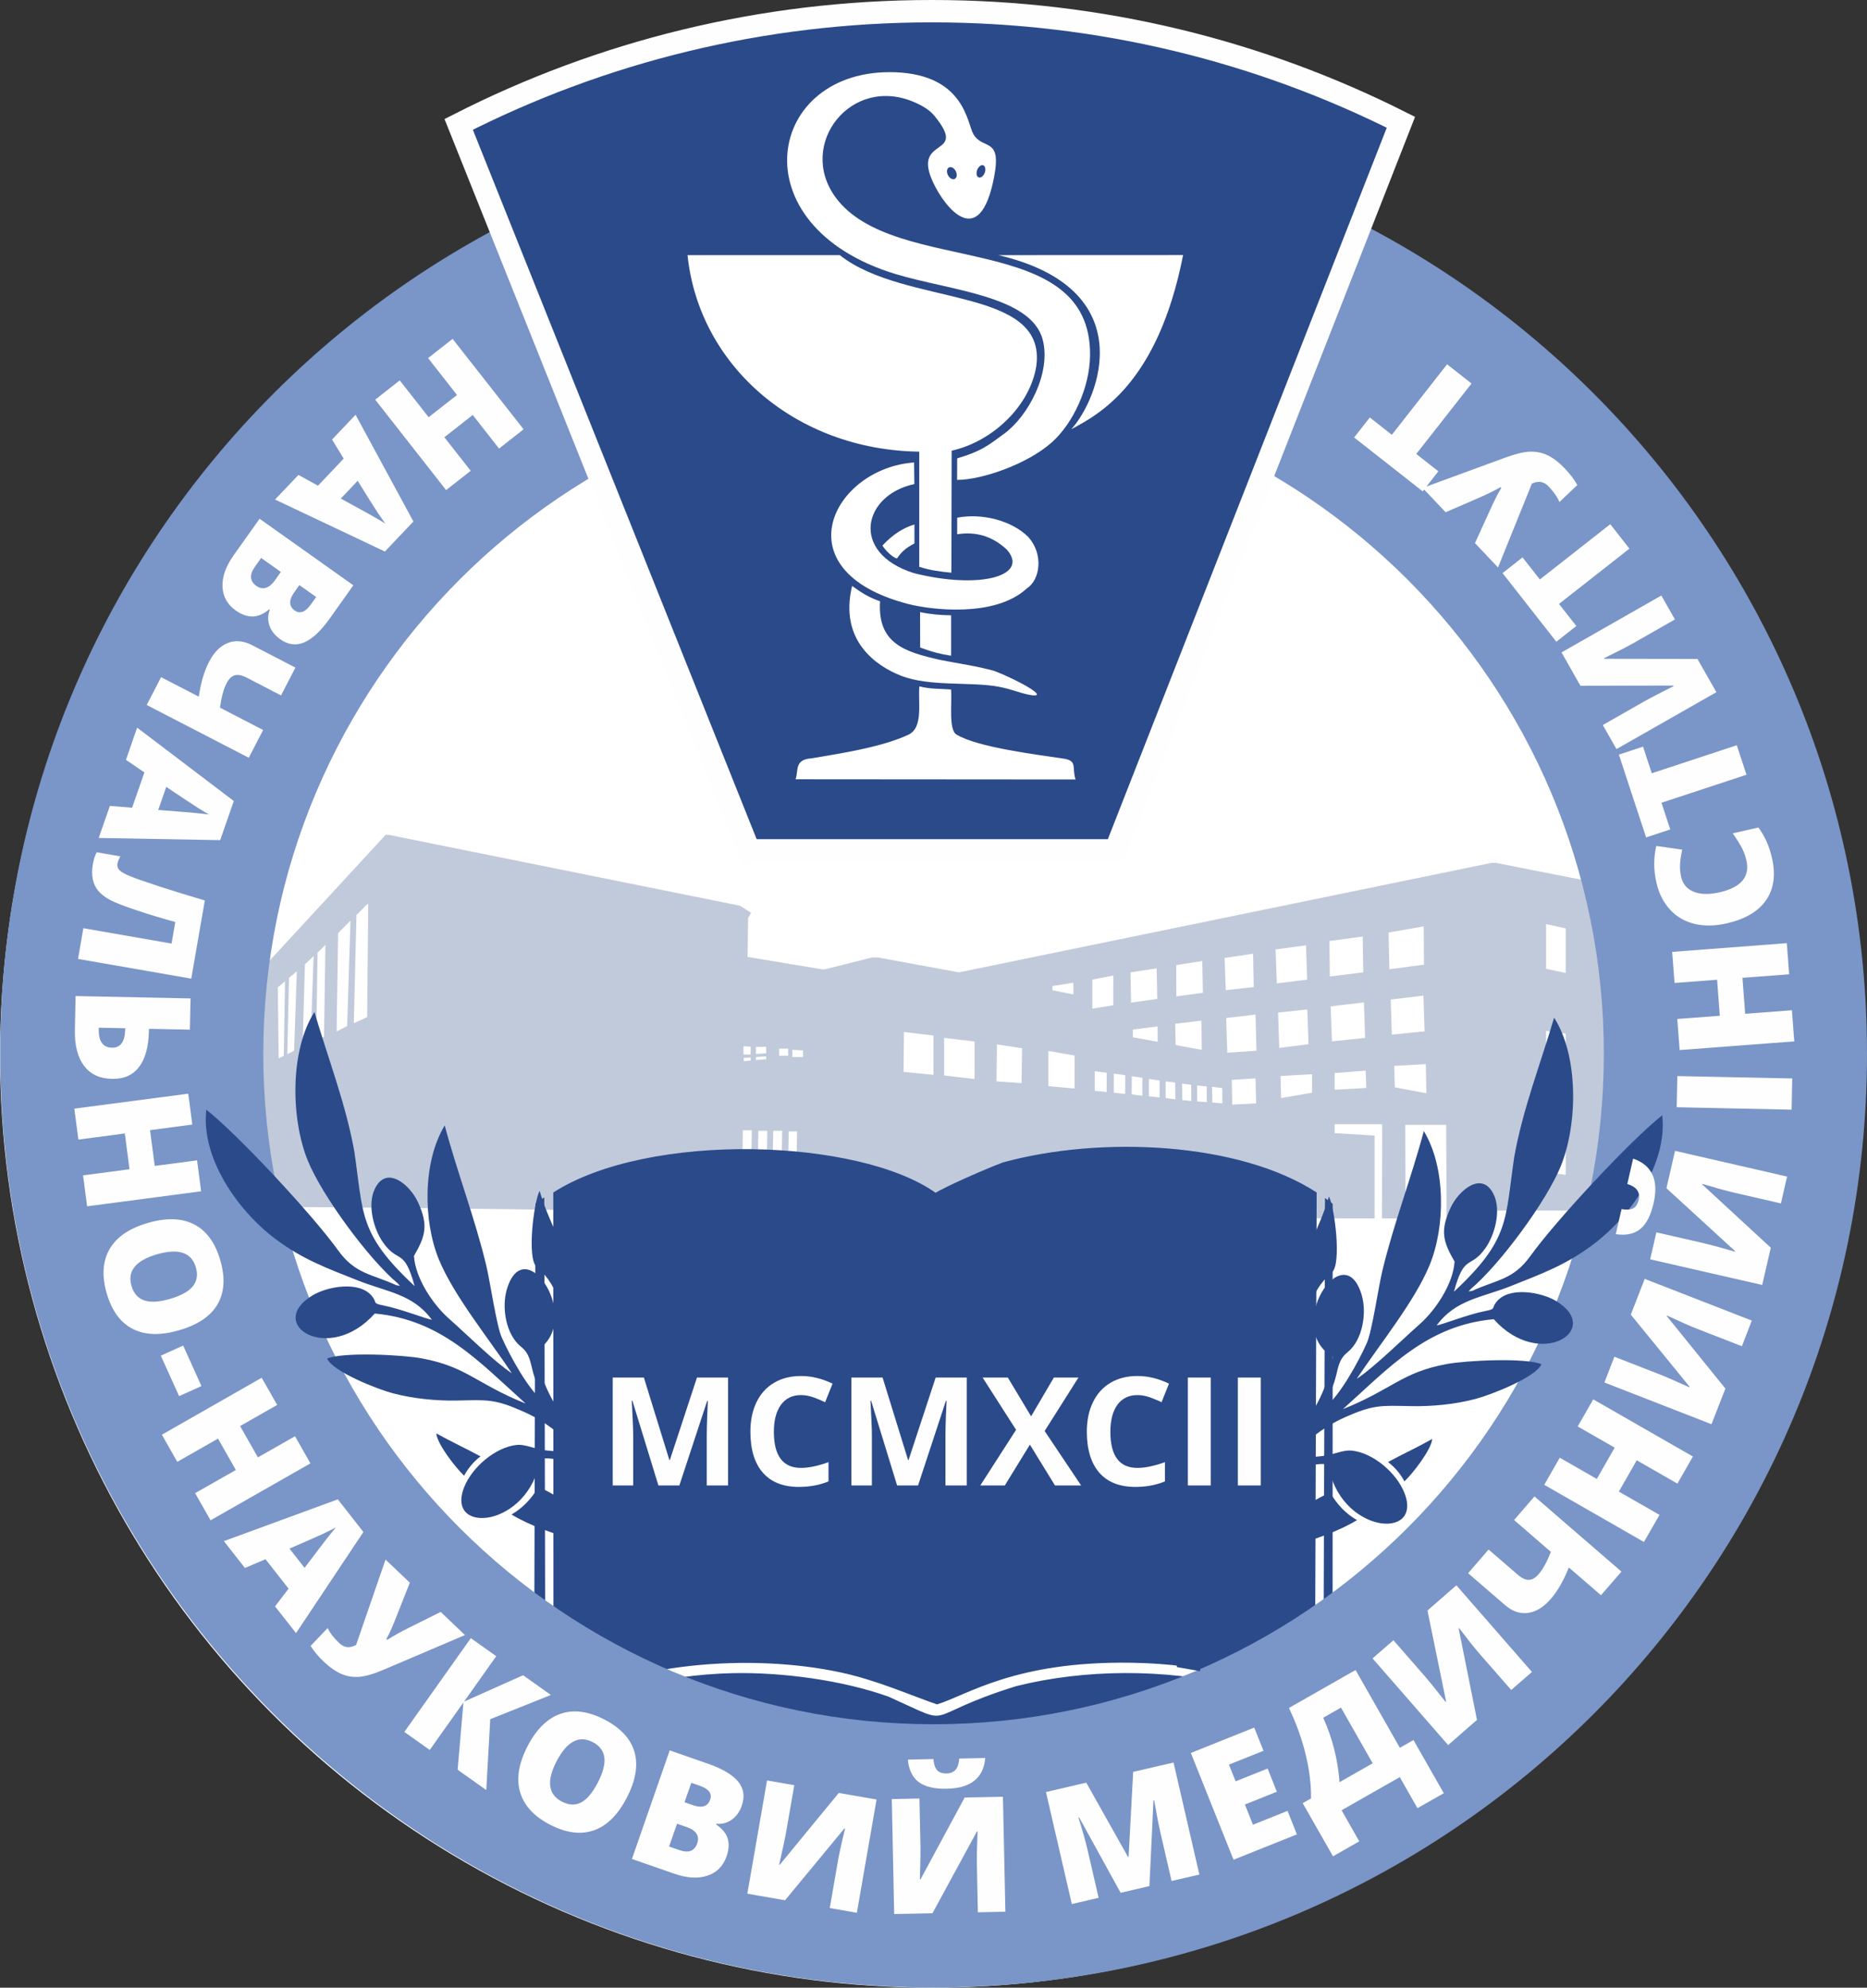
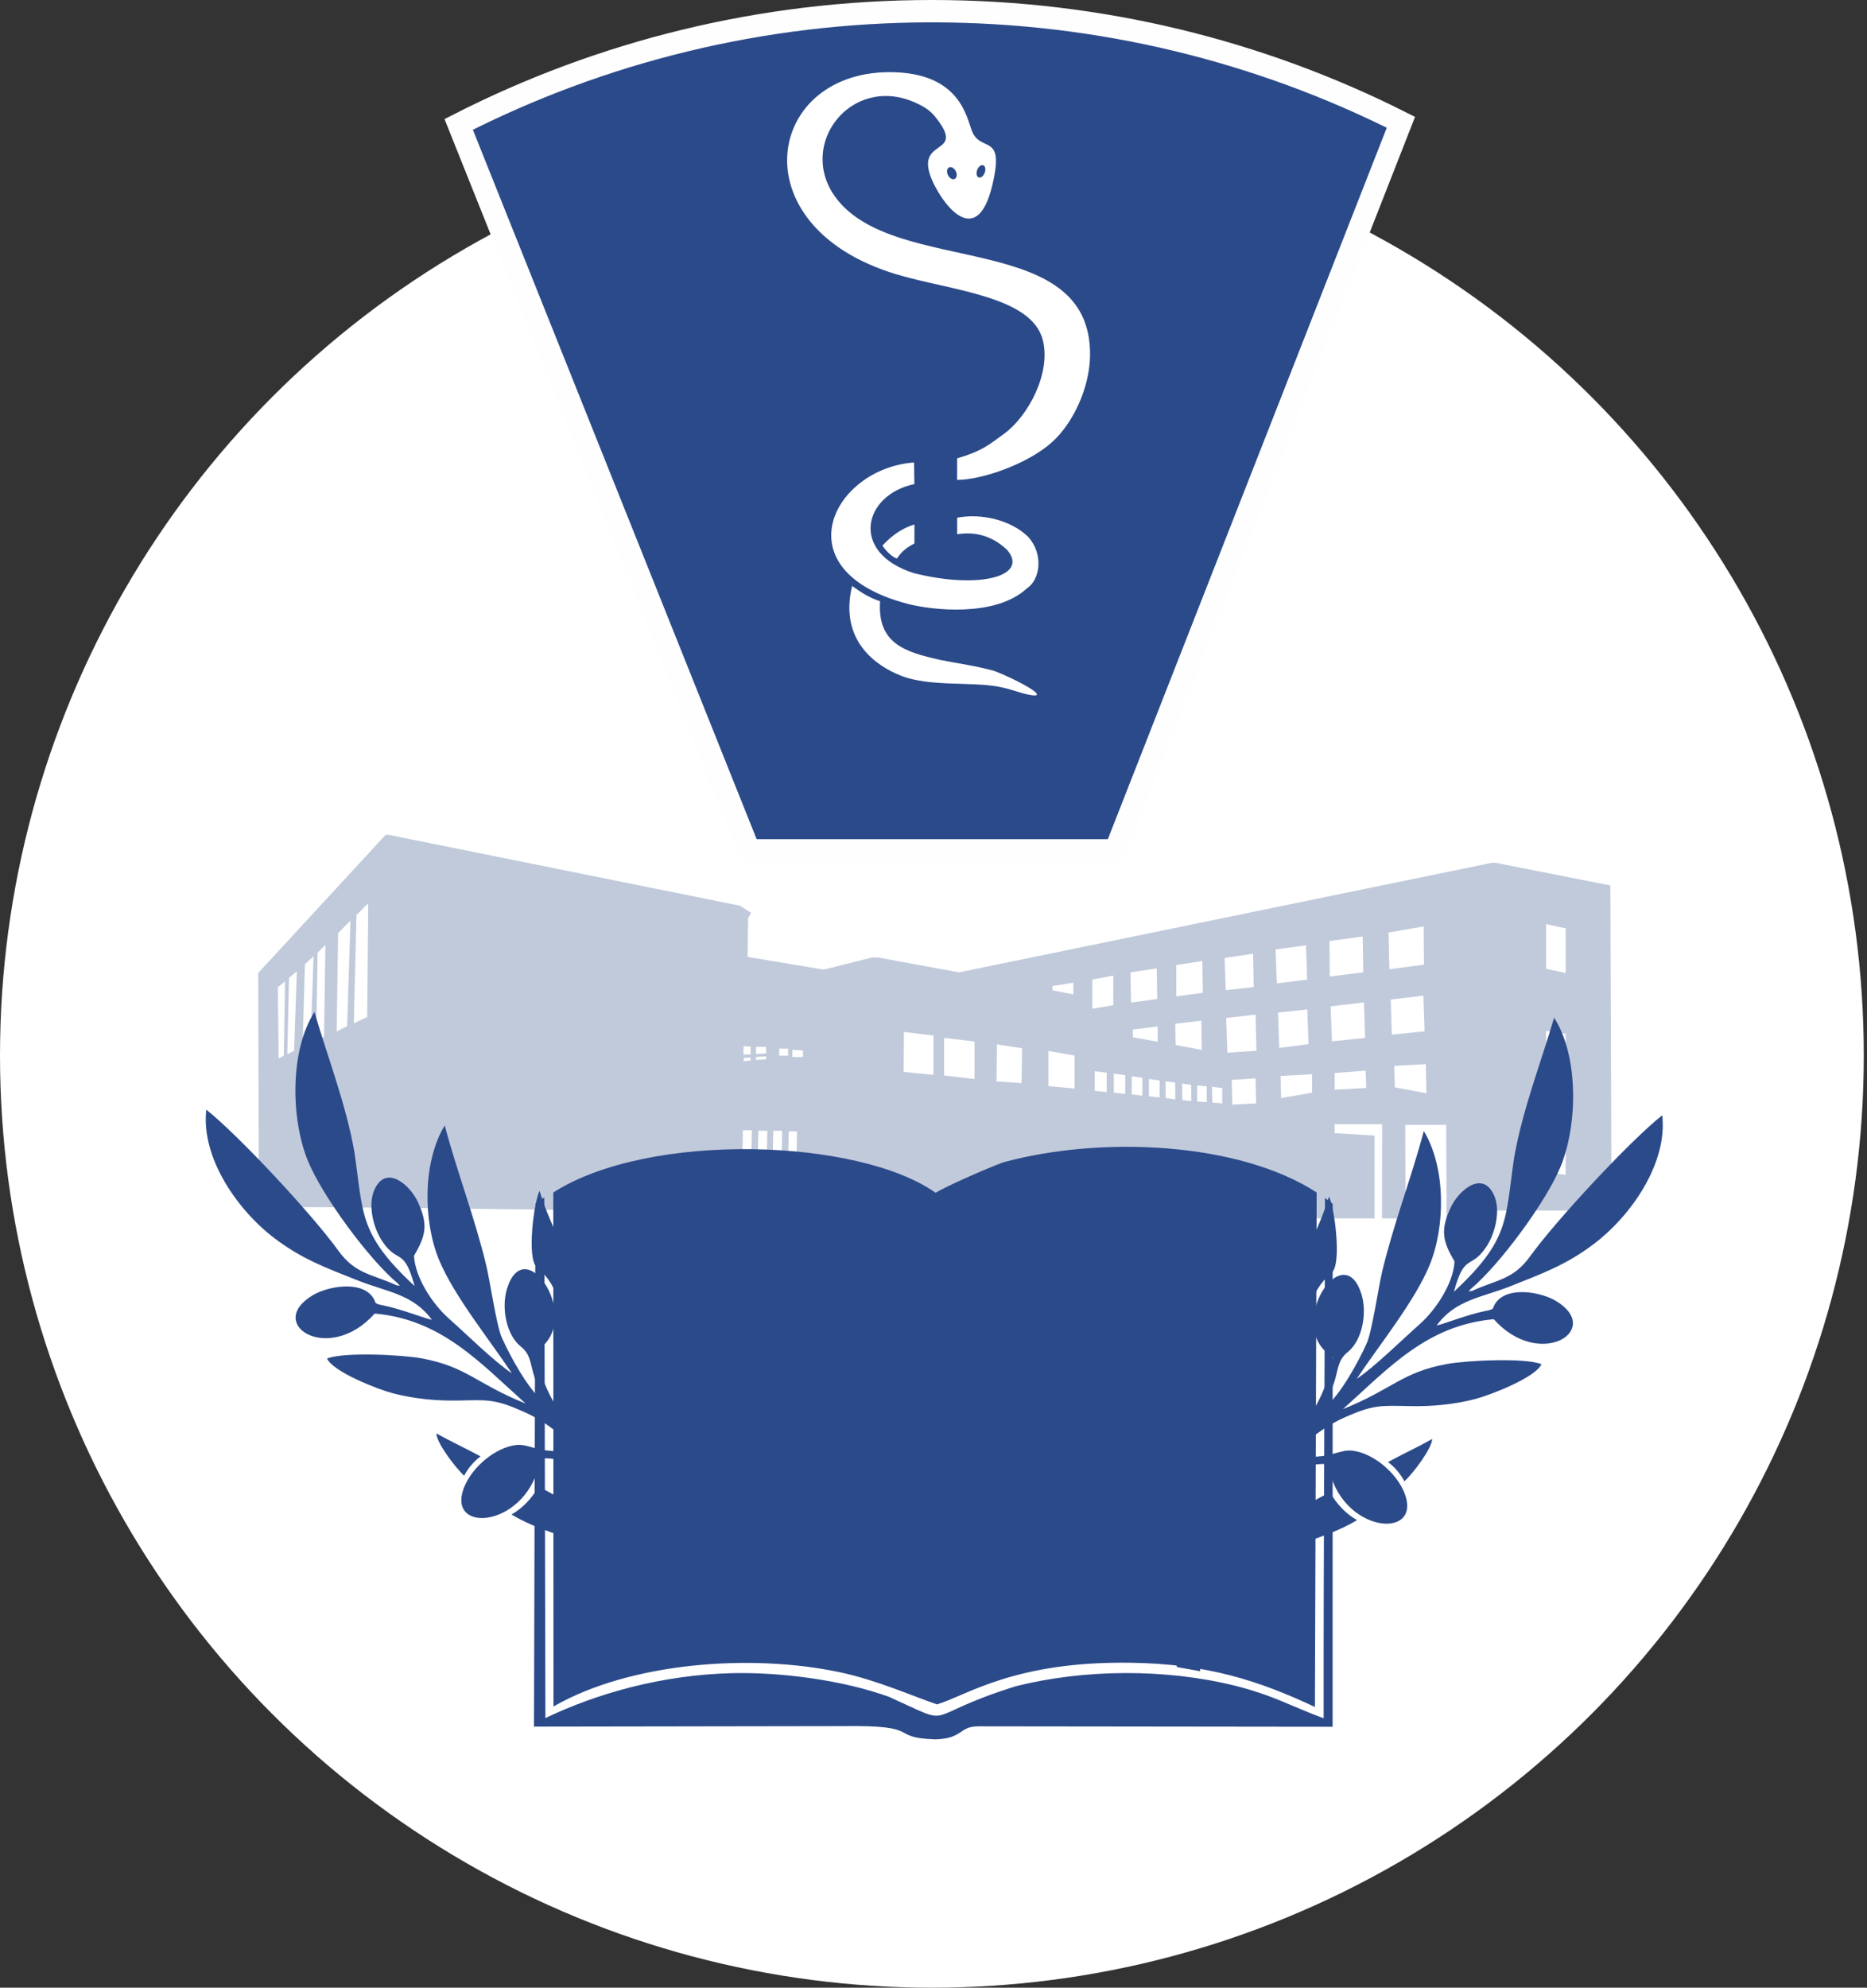
<svg xmlns="http://www.w3.org/2000/svg" xml:space="preserve" width="250.494mm" height="266.586mm" version="1.0" style="shape-rendering:geometricPrecision; text-rendering:geometricPrecision; image-rendering:optimizeQuality; fill-rule:evenodd; clip-rule:evenodd" viewBox="0 0 26726 28443">
  <rect x="0" y="0" width="26726" height="28443" fill="#333333" stroke="none" />
  <defs>
    <style type="text/css">
   
    .str0 {stroke:#FEFEFE;stroke-width:320.076}
    .fil2 {fill:#2B4A8A}
    .fil3 {fill:#7A95C7}
    .fil1 {fill:#C1CADB}
    .fil0 {fill:white}
    .fil4 {fill:#FEFEFE;fill-rule:nonzero}
   
  </style>
  </defs>
  <g id="Слой_x0020_1">
    <circle class="fil0" cx="13340" cy="15103" r="13340" />
    <path id="Корпус" class="fil1" d="M10587 17345l-2 -73 1848 -51 0 94 -1846 30zm1846 -235l0 102 -1848 52 0 -94 1848 -60zm-1848 51l-2 -93 1850 -43 -2 77 -1846 59zm-2 -102l0 -85 1850 -34 0 76 -1850 43zm475 -315l122 0 0 162 -122 0 0 -162zm222 0l113 0 1 160 -112 0 -2 -160zm-435 -9l122 0 0 173 -122 0 0 -173zm-211 0l120 0 1 176 -119 0 -2 -176zm11498 44l0 -656 281 31 0 656 -281 -31zm-10731 -86l-119 0 8 -503 120 0 -9 503zm-647 -17l-128 0 8 -503 128 0 -8 503zm434 8l-128 0 9 -503 128 0 -9 503zm-213 0l-128 0 9 -503 128 0 -9 503zm6375 -1133l146 19 1 219 -142 -12 -5 -226zm-213 -19l137 14 1 226 -138 -11 0 -229zm-216 -27l131 19 1 231 -128 -13 -4 -237zm-235 -31l136 17 3 240 -139 -18 0 -239zm-239 -34l153 21 -1 243 -152 -17 0 -247zm-245 -40l151 23 -1 256 -152 -18 2 -261zm2129 -3l451 -25 0 264 -443 77 -8 -316zm-2387 -34l164 22 -2 268 -162 -17 0 -273zm-273 -34l171 21 0 276 -171 -16 0 -281zm3435 264l0 -238 443 -34 9 247 -452 25zm-4099 -554l376 65 -1 472 -375 -34 0 -503zm2625 414l341 -22 8 358 -341 17 -8 -353zm2326 -201l452 -25 9 417 -452 -85 -9 -307zm-5687 -307l360 55 -8 499 -358 -25 6 -529zm7861 420l0 -614 281 41 0 614 -281 -41zm-8617 -513l435 51 0 537 -435 -51 0 -537zm-575 -85l422 51 0 562 -427 -42 5 -571zm-2194 408l-99 10 -1 -49 98 -3 2 42zm76 -8l0 -42 145 -9 0 43 -145 8zm520 -145l153 9 0 94 -153 0 0 -103zm-188 -17l128 0 0 102 -128 0 0 -102zm-511 -34l102 6 0 113 -102 0 0 -119zm179 111l0 -102 145 0 0 93 -145 9zm6001 -432l374 -45 7 418 -374 -69 -7 -304zm1473 -161l418 -44 17 497 -419 53 -16 -506zm-2080 243l355 -44 1 219 -355 -64 -1 -111zm1337 -165l420 -49 13 517 -417 29 -16 -497zm1495 -167l477 -56 16 508 -474 49 -19 -501zm860 -97l468 -56 17 511 -469 47 -16 -502zm-4271 131l0 -417 300 -57 -1 424 -299 50zm546 -520l375 -57 8 437 -375 53 -8 -433zm-1117 196l299 -48 0 168 -299 -60 0 -60zm-11004 998l-73 37 -12 -1017 103 -86 -18 1066zm148 -73l-97 50 24 -1092 112 -95 -39 1137zm12628 -1225l373 -59 8 455 -380 52 -1 -448zm5294 53l0 -639 281 60 0 639 -281 -60zm-4602 -155l408 -61 9 477 -400 45 -17 -461zm730 -122l435 -59 17 491 -434 54 -18 -486zm-13815 1342l-114 61 34 -1190 124 -117 -44 1246zm14586 -1463l476 -64 8 513 -479 59 -5 -508zm-14393 1369l-111 59 19 -1261 112 -111 -20 1313zm15239 -1490l503 -88 4 548 -495 65 -12 -525zm-14908 1338l-150 78 21 -1407 177 -180 -48 1509zm287 -128l-191 88 38 -1554c19,0 143,-154 168,-154l-15 1620zm-1560 -631l9 3349c2881,0 5811,93 8728,51l0 100 7244 12 0 -1186 -571 -34 0 -128 679 0 -2 1347 247 2 90 -79 -4 -1261 586 0 6 1338 657 -111 1704 0 -17 -4653 -1645 -324 -51 0 -7628 1568 -1159 -213 -85 0 -682 171 -26 0 -1074 -179 7 -554 43 -77 -160 -102 -5029 -1014 -43 0 -1824 1977z" />
    <path id="Книга" class="fil2" d="M7791 17134l-126 89 -21 7484 4410 -7c1193,-18 640,164 1336,190 402,-13 334,-188 617,-187l5069 6 1 -7484 -110 -82c-2,2481 -22,4964 -19,7445 -467,-172 -722,-331 -1281,-469 -985,-243 -2145,-236 -3121,9 -1426,444 -816,605 -1820,153 -656,-238 -1538,-355 -2241,-339 -1009,23 -1949,293 -2678,643l-16 -7451zm5602 -66c-1104,-782 -4106,-880 -5473,-4l3 7355c1085,-625 2814,-766 4114,-487 523,113 1013,333 1376,457 435,-132 1111,-622 2784,-596 1088,17 1832,259 2626,633l25 -7362c-1105,-720 -3079,-816 -4489,-431 -258,96 -820,345 -966,435z" />
-     <path class="fil3" d="M13364 1717c7380,0 13362,5982 13362,13361 0,7380 -5982,13362 -13362,13362 -7379,0 -13361,-5982 -13361,-13362 0,-7379 5982,-13361 13361,-13361zm0 3766c5300,0 9595,4296 9595,9595 0,5300 -4295,9595 -9595,9595 -5299,0 -9595,-4295 -9595,-9595 0,-5299 4296,-9595 9595,-9595z" />
    <path class="fil2 str0" d="M10723 12168l-4157 -10388c2033,-1036 4335,-1620 6774,-1620 2414,0 4695,573 6714,1590l-4086 10418 -5245 0z" />
    <g id="Змея">
      <path class="fil0" d="M13702 6559l-1 308c351,0 1005,-223 1359,-540 303,-273 537,-777 544,-1237 25,-1826 -2804,-1116 -3645,-2269 -551,-756 224,-1752 1131,-1358 129,56 221,115 289,198 499,610 -341,273 -19,955 175,370 664,975 869,-75 116,-593 -158,-385 -296,-623 -88,-151 -122,-847 -1117,-884 -1842,-68 -2279,2197 9,2889 769,233 1936,310 2101,937 125,472 -206,1094 -551,1346 -235,172 -326,250 -673,353zm-133 -4055c-22,-45 -15,-94 17,-109 31,-14 75,11 97,57 22,46 14,94 -17,109 -32,14 -75,-11 -97,-57zm414 -53c11,-50 47,-89 80,-88 32,0 50,41 39,90 -12,50 -47,89 -80,88 -33,-1 -51,-41 -39,-90zm432 5416c322,371 -381,573 -1334,334 -921,-292 -726,-1119 8,-1274l-4 -309c-1159,82 -1917,1547 -88,2024 332,86 1248,198 1702,-222 193,-125 241,-489 22,-735 -243,-242 -672,-344 -1019,-277l0 237c259,-41 499,21 713,222zm301 2072c373,75 -158,-216 -483,-338 -255,-72 -490,-101 -779,-159 -499,-113 -895,-231 -856,-838 -146,-50 -257,-114 -400,-220 -189,781 342,1145 699,1285 416,163 1008,81 1411,160 176,35 254,75 408,110zm-1626 -2163c0,-72 0,-199 0,-271 -160,48 -312,144 -458,302 43,70 144,170 208,185 70,-104 131,-151 250,-216z" />
-       <path class="fil0" d="M9842 3651c163,1579 1547,2788 3317,2812l0 1648c163,51 285,67 460,84l4 -1746c592,-132 1124,-647 1212,-1214 154,-1145 -1884,-846 -2813,-1584l-2180 0zm1546 7500l4009 3c-59,-172 40,-273 -191,-301 -330,-51 -1203,-155 -1511,-340 -121,-66 -64,-464 -81,-647 -148,-11 -295,-4 -453,-44 -22,217 61,588 -155,690 -374,177 -957,267 -1392,340 -249,16 -180,183 -226,299zm2904 -7500c2064,483 1441,2054 1044,2491 379,-206 1235,-635 1600,-2492l-2644 1zm-1120 5615c181,67 294,94 443,117l0 -578c-151,-3 -282,-12 -444,-46l1 507z" />
    </g>
    <path class="fil2" d="M21074 18472l-51 8 31 -35c414,-347 1082,-1251 1288,-1757 243,-597 259,-1573 -95,-2126 -194,660 -450,1313 -571,1995 -133,896 -56,1176 -863,1927 152,-560 235,-312 455,-630 133,-192 219,-528 120,-749 -165,-368 -508,-71 -622,175 -153,329 -111,485 56,772 -19,319 -272,696 -501,898 -250,220 -642,609 -900,781 327,-492 828,-1106 1042,-1624 229,-553 236,-1399 -81,-1922 -178,668 -434,1331 -595,2005 -57,239 -146,860 -221,1028 -119,266 -381,749 -605,926 43,-138 114,-275 152,-410 47,-168 47,-279 178,-385 216,-174 277,-561 202,-817 -257,-872 -1128,466 -415,883 -118,765 -609,1241 -1145,1775 16,-574 952,-1676 879,-1950 -155,-329 -88,-737 253,-1031 143,-119 42,-922 -41,-1088 -261,869 -885,1613 -1001,2596 -33,274 38,456 -24,710 -50,205 -146,450 -211,659 -104,329 -47,334 -253,647 -137,210 -222,420 -345,618 -288,-852 75,-1021 356,-1779 197,-532 328,-1271 156,-1827 -447,535 -935,1721 -860,2428l256 1401c0,240 -330,877 -250,1281l330 59c41,-230 52,-567 88,-769 75,-418 96,-394 444,-645 514,-370 1178,-422 1716,-748 -156,-88 -285,-221 -387,-397 -795,388 -876,697 -1205,896 -153,93 -272,189 -413,296 100,-352 314,-729 530,-1032 140,-197 233,-362 467,-452 135,-52 465,-144 596,-104 160,983 1366,1096 1089,400 -112,-280 -441,-567 -747,-601 -142,-16 -270,67 -470,82 -148,10 -324,48 -462,102 227,-292 496,-514 834,-664 410,-181 513,-165 939,-157 305,6 629,-25 925,-103 224,-59 862,-309 944,-497 -236,-97 -1086,-53 -1358,-2 -646,120 -777,362 -1484,645 667,-599 1206,-1201 2159,-1287 657,737 1577,153 891,-261 -212,-127 -669,-210 -849,9 -82,99 -1,104 -163,135 -256,50 -615,195 -696,206 273,-372 649,-398 1064,-564 450,-180 786,-300 1183,-599 528,-398 1061,-1151 982,-1844 -448,353 -1516,1497 -1891,2018 -243,338 -481,334 -830,495zm-970 2726c120,-112 389,-460 398,-607 -207,117 -397,203 -633,330 97,72 183,175 235,277z" />
    <path class="fil2" d="M5674 18391l51 8 -31 -34c-415,-347 -1082,-1252 -1288,-1757 -243,-597 -259,-1573 95,-2127 194,661 449,1314 571,1996 133,896 56,1175 863,1926 -152,-560 -235,-312 -455,-629 -133,-192 -220,-528 -120,-750 164,-367 508,-71 622,176 152,329 111,484 -56,771 19,320 272,696 501,898 249,220 642,610 900,782 -327,-493 -828,-1106 -1043,-1625 -228,-553 -235,-1399 82,-1922 178,669 434,1332 595,2006 57,239 146,859 221,1027 119,267 380,750 605,927 -43,-138 -115,-275 -152,-411 -47,-167 -47,-278 -179,-384 -216,-174 -277,-561 -201,-818 256,-871 1128,466 414,884 119,765 610,1241 1146,1775 -17,-574 -952,-1676 -879,-1950 155,-329 88,-737 -254,-1032 -142,-118 -42,-922 42,-1088 261,870 885,1613 1001,2596 33,274 -38,456 24,710 50,205 145,451 211,660 103,328 46,334 252,647 138,209 223,420 346,618 288,-852 -75,-1022 -356,-1780 -197,-531 -328,-1270 -156,-1827 447,536 934,1721 860,2429l-256 1401c0,239 329,877 249,1281l-329 59c-42,-230 -53,-568 -88,-769 -75,-419 -96,-395 -445,-646 -514,-370 -1177,-422 -1715,-747 155,-89 284,-221 387,-397 795,387 876,696 1205,896 153,92 272,189 412,296 -99,-353 -314,-729 -529,-1032 -140,-198 -233,-363 -467,-452 -135,-52 -465,-145 -597,-105 -159,983 -1365,1096 -1088,401 112,-281 441,-567 746,-602 143,-15 270,68 471,82 148,11 324,49 461,102 -226,-292 -495,-514 -834,-663 -409,-182 -513,-166 -938,-157 -305,6 -630,-26 -925,-103 -224,-59 -862,-310 -944,-498 236,-97 1086,-53 1358,-2 646,121 777,363 1484,646 -668,-599 -1206,-1201 -2160,-1288 -657,738 -1576,153 -890,-260 212,-128 669,-211 849,9 81,99 1,103 163,135 255,50 614,194 696,205 -274,-372 -649,-398 -1064,-564 -450,-179 -786,-299 -1183,-598 -529,-398 -1061,-1152 -982,-1844 447,352 1516,1497 1890,2017 244,338 482,334 831,495zm970 2726c-120,-112 -390,-459 -398,-606 207,116 397,202 633,329 -97,72 -183,176 -235,277z" />
-     <path class="fil4" d="M9425 21256l-372 -1212 -9 0c13,247 20,411 20,493l0 719 -293 0 0 -1544 446 0 365 1180 7 0 388 -1180 445 0 0 1544 -305 0 0 -731c0,-34 1,-74 2,-119 1,-46 5,-165 14,-359l-10 0 -398 1209 -300 0zm2041 -1293c-123,0 -218,46 -286,138 -68,93 -102,222 -102,387 0,345 130,517 388,517 108,0 240,-27 394,-82l0 275c-127,53 -269,79 -425,79 -224,0 -396,-68 -515,-204 -119,-136 -178,-332 -178,-587 0,-160 29,-301 87,-421 59,-121 143,-214 252,-278 110,-65 238,-97 385,-97 150,0 300,36 452,109l-106 266c-58,-28 -116,-51 -174,-72 -59,-20 -116,-30 -172,-30zm1376 1293l-372 -1212 -9 0c13,247 20,411 20,493l0 719 -293 0 0 -1544 446 0 365 1180 7 0 388 -1180 445 0 0 1544 -305 0 0 -731c0,-34 1,-74 2,-119 1,-46 5,-165 14,-359l-10 0 -398 1209 -300 0zm2634 0l-374 0 -359 -584 -359 584 -351 0 512 -796 -479 -748 361 0 333 555 326 -555 352 0 -484 765 522 779zm806 -1293c-123,0 -218,46 -286,138 -67,93 -101,222 -101,387 0,345 129,517 387,517 108,0 240,-27 394,-82l0 275c-127,53 -268,79 -424,79 -225,0 -397,-68 -516,-204 -118,-136 -178,-332 -178,-587 0,-160 29,-301 88,-421 58,-121 142,-214 251,-278 110,-65 238,-97 385,-97 150,0 300,36 452,109l-106 266c-57,-28 -116,-51 -174,-72 -58,-20 -116,-30 -172,-30zm722 1293l0 -1544 328 0 0 1544 -328 0zm716 0l0 -1544 328 0 0 1544 -328 0z" />
-     <path class="fil4" d="M5371 5719l351 -276 414 527 406 -318 -414 -528 351 -275 1016 1294 -351 276 -377 -481 -406 319 377 480 -352 276 -1015 -1294zm-1099 1077l280 154 368 -388 -167 -272 337 -355 828 1527 -408 430 -1573 -744 335 -352zm607 338l245 135c55,29 125,68 210,116 86,49 146,84 181,108 -23,-32 -59,-85 -110,-160 -49,-74 -145,-226 -285,-453l-241 254zm179 1241l-333 469c-129,182 -252,298 -369,348 -117,50 -233,35 -347,-46 -75,-54 -126,-119 -152,-195 -26,-77 -24,-152 5,-225l-9 -7c-80,68 -160,102 -238,103 -78,0 -158,-28 -240,-86 -122,-87 -185,-201 -190,-342 -6,-141 48,-291 160,-449l371 -522 1342 952zm-773 -3l-77 110c-37,52 -55,100 -54,144 1,43 23,80 65,110 76,53 154,23 234,-91l73 -102 -241 -171zm-265 -188l-282 -200 -90 128c-80,113 -73,204 22,272 45,31 90,41 136,27 45,-13 88,-49 129,-106l85 -121zm-1920 1904l206 -398 540 279c28,-199 77,-365 146,-497 71,-139 161,-229 270,-272 109,-42 225,-31 349,33l618 320 -206 398 -487 -252c-71,-37 -129,-49 -175,-36 -45,13 -84,50 -117,113 -44,85 -75,202 -95,350l618 320 -206 397 -1461 -755zm-527 1444l318 26 176 -505 -264 -180 160 -461 1384 1050 -195 560 -1739 -31 160 -459zm692 58l279 22c62,5 142,11 239,20 98,10 168,17 209,24 -34,-19 -89,-53 -165,-100 -76,-48 -225,-147 -447,-296l-115 330zm-1148 2132l76 -440 1263 220 53 -309c-181,-49 -364,-104 -550,-166 -186,-62 -315,-112 -387,-151 -72,-40 -128,-83 -167,-130 -38,-48 -64,-103 -77,-165 -13,-63 -13,-135 2,-218 11,-63 29,-119 54,-168l339 59c-23,42 -37,77 -42,105 -6,39 5,71 33,97 29,26 80,54 154,84 75,31 214,79 419,146 204,66 419,133 645,199l-194 1119 -1621 -282zm486 1716c-175,-3 -309,-66 -400,-187 -92,-122 -135,-293 -131,-513l10 -485 1646 34 -10 447 -585 -12 -1 22c-4,230 -51,404 -140,522 -90,119 -219,176 -389,172zm-189 -732l0 21c-4,174 59,262 188,265 123,2 186,-84 190,-260l0 -18 -378 -8zm-167 2556l-58 -443 665 -88 -67 -512 -665 88 -58 -443 1631 -214 58 442 -605 80 67 512 606 -80 58 443 -1632 215zm1314 1774c-266,77 -487,70 -663,-21 -176,-91 -300,-262 -372,-514 -71,-248 -56,-458 45,-631 101,-172 285,-296 551,-372 263,-76 483,-68 660,24 176,92 300,263 372,514 73,252 58,462 -42,632 -101,169 -284,292 -551,368zm-312 -1088c-305,88 -428,238 -367,451 31,108 92,178 181,208 89,32 212,25 369,-20 158,-46 268,-106 328,-181 60,-74 75,-164 44,-269 -61,-215 -246,-277 -555,-189zm53 1451l320 -145 262 580 -320 144 -262 -579zm712 2356l-221 -389 583 -331 -255 -449 -583 332 -221 -388 1429 -815 222 389 -531 302 255 448 531 -302 221 388 -1430 815zm923 1232l194 -254 -330 -421 -295 125 -301 -384 1631 -598 366 467 -964 1447 -301 -382zm423 -552l169 -223c37,-50 86,-113 146,-191 61,-77 104,-132 133,-163 -35,18 -93,47 -174,86 -81,38 -245,110 -490,216l216 275zm272 1340c-76,-72 -138,-146 -185,-223l243 -256c32,69 87,140 166,215 33,32 69,51 107,57 38,7 83,-3 134,-28l422 -1223 348 330 -199 503c-8,20 -17,43 -28,70 -11,27 -22,54 -35,83 -12,28 -25,56 -38,82 -13,27 -25,50 -36,69l12 11c89,-56 198,-117 329,-182l437 -217 347 331 -1157 493c-144,62 -262,96 -352,104 -90,8 -177,-5 -258,-40 -83,-35 -168,-95 -257,-179zm2329 1840l-410 -291 83 -963 -482 680 -364 -258 952 -1342 364 258 -461 650 845 -377 398 282 -868 347 -57 1014zm2012 109c-128,246 -284,402 -471,467 -187,66 -397,39 -629,-81 -230,-119 -372,-274 -428,-466 -56,-192 -20,-411 107,-657 126,-243 283,-397 471,-463 188,-65 398,-38 630,82 232,120 375,275 430,465 54,189 17,407 -110,653zm-1006 -520c-146,282 -120,474 76,576 100,52 192,56 276,12 84,-44 163,-138 238,-283 76,-146 107,-267 94,-362 -13,-95 -68,-167 -166,-218 -197,-102 -370,-10 -518,275zm1620 -157l542 189c211,73 357,159 438,258 80,98 98,213 51,346 -30,87 -78,154 -145,200 -66,46 -138,65 -217,57l-4 11c87,59 142,126 165,201 22,74 17,159 -16,254 -49,141 -141,234 -275,277 -134,45 -293,35 -476,-29l-604 -210 541 -1554zm212 742l126 44c61,21 112,25 154,12 41,-13 70,-45 87,-93 31,-88 -20,-154 -152,-200l-118 -41 -97 278zm-107 307l-114 327 148 51c131,46 216,14 255,-97 18,-52 14,-98 -11,-138 -26,-40 -72,-71 -139,-94l-139 -49zm1288 -619l390 68 -121 696c-13,74 -45,221 -95,440l9 2 844 -1027 541 94 -282 1621 -388 -68 118 -678c18,-103 51,-256 101,-458l-10 -2 -849 1027 -540 -94 282 -1621zm1786 267l396 -8 15 706c1,76 -2,225 -9,451l9 0 632 -1171 548 -11 35 1645 -394 8 -14 -688c-2,-105 1,-261 10,-469l-9 0 -637 1171 -548 11 -34 -1645zm790 -148c-179,4 -315,-28 -405,-96 -90,-68 -142,-175 -155,-321l366 -8c6,74 23,127 52,159 29,33 75,48 137,47 113,-2 173,-74 180,-213l373 -8c-25,286 -208,433 -548,440zm2486 1489l-595 -1080 -9 3c60,193 103,344 128,453l161 696 -384 89 -370 -1603 577 -134 597 1062 9 -2 65 -1214 578 -134 370 1603 -398 92 -162 -703c-9,-36 -17,-77 -26,-122 -10,-45 -30,-155 -61,-331l-10 2 -58 1227 -412 96zm2523 -836l-907 363 -611 -1528 907 -363 133 332 -495 198 96 239 458 -183 132 332 -457 183 115 289 495 -198 134 336zm2103 -589l-377 214 -253 -444 -833 474 253 445 -376 214 -434 -761 119 -67c3,-194 -22,-401 -75,-623 -53,-222 -133,-446 -241,-672l954 -543 634 1113 195 -111 434 761zm-1018 -428l-454 -797 -254 145c132,294 210,601 233,922l475 -270zm-2 -1501l299 -260 464 532c50,57 144,174 283,351l7 -6 -267 -1302 414 -361 1082 1240 -297 258 -453 -518c-69,-79 -166,-201 -292,-367l-7 6 262 1307 -413 360 -1082 -1240zm3563 -1242l-293 338 -460 -397c-74,186 -160,336 -258,449 -102,118 -210,185 -326,201 -115,16 -226,-22 -331,-113l-527 -455 293 -339 415 358c61,53 114,78 162,76 47,-1 94,-29 140,-82 63,-73 121,-179 174,-319l-526 -455 292 -338 1245 1076zm1023 -1647l-222 388 -582 -334 -256 448 582 333 -223 388 -1427 -818 222 -388 530 304 256 -448 -529 -303 222 -388 1427 818zm-1267 -1059l143 -369 659 257c70,27 207,87 413,180l3 -9 -840 -1030 199 -512 1533 597 -142 367 -642 -250c-98,-38 -240,-101 -429,-189l-3 9 838 1036 -199 510 -1533 -597zm655 -1763l89 -386 689 158c73,17 218,56 434,118l2 -9 -981 -898 123 -535 1604 368 -88 384 -671 -154c-102,-23 -253,-65 -452,-125l-2 9 980 904 -123 533 -1604 -367zm49 -802c-40,175 -104,298 -191,369 -88,71 -205,95 -350,73l82 -358c73,13 128,9 167,-11 38,-21 65,-61 79,-122 25,-110 -30,-185 -163,-227l83 -363c272,94 369,307 293,639zm1976 -1339l-1645 -35 9 -446 1645 34 -9 447zm-69 -2383l34 446 -669 50 39 515 669 -51 34 446 -1641 124 -34 -445 609 -46 -39 -515 -609 46 -34 -445 1641 -125zm-1512 -946c24,103 85,173 183,212 97,38 221,40 369,6 308,-71 436,-224 381,-459 -16,-71 -42,-137 -77,-200 -35,-61 -74,-123 -118,-184l367 -84c91,120 155,264 194,433 56,242 28,444 -82,605 -111,162 -299,273 -564,334 -166,38 -319,41 -459,8 -140,-34 -258,-101 -352,-203 -95,-102 -161,-232 -197,-391 -40,-173 -41,-347 -2,-522l371 53c-14,66 -24,131 -29,194 -6,64 0,130 15,198zm796 -1886l139 422 -1217 401 126 382 -346 114 -390 -1185 346 -114 125 381 1217 -401zm-1722 55l-196 -344 614 -350c66,-37 199,-106 400,-207l-4 -8 -1330 3 -271 -477 1429 -814 195 342 -598 341c-91,51 -230,123 -417,214l4 8 1333 2 271 476 -1430 814zm-89 -3218l274 350 -1008 791 248 316 -286 225 -770 -982 286 -225 248 316 1008 -791zm-646 -792c73,76 131,153 174,232l-256 243c-28,-70 -80,-144 -154,-223 -32,-33 -67,-54 -105,-63 -37,-8 -82,-1 -135,22l-485 1200 -330 -348 225 -493c9,-19 19,-41 31,-68 13,-26 25,-53 40,-81 13,-27 27,-54 42,-80 14,-26 27,-49 39,-67l-11 -11c-92,51 -204,106 -338,164l-448 194 -330 -348 1182 -433c147,-54 266,-83 357,-86 90,-3 176,15 256,54 80,39 162,103 246,192zm-1690 -1496l350 275 -791 1008 316 248 -224 287 -982 -771 225 -286 315 248 791 -1009z" />
  </g>
</svg>